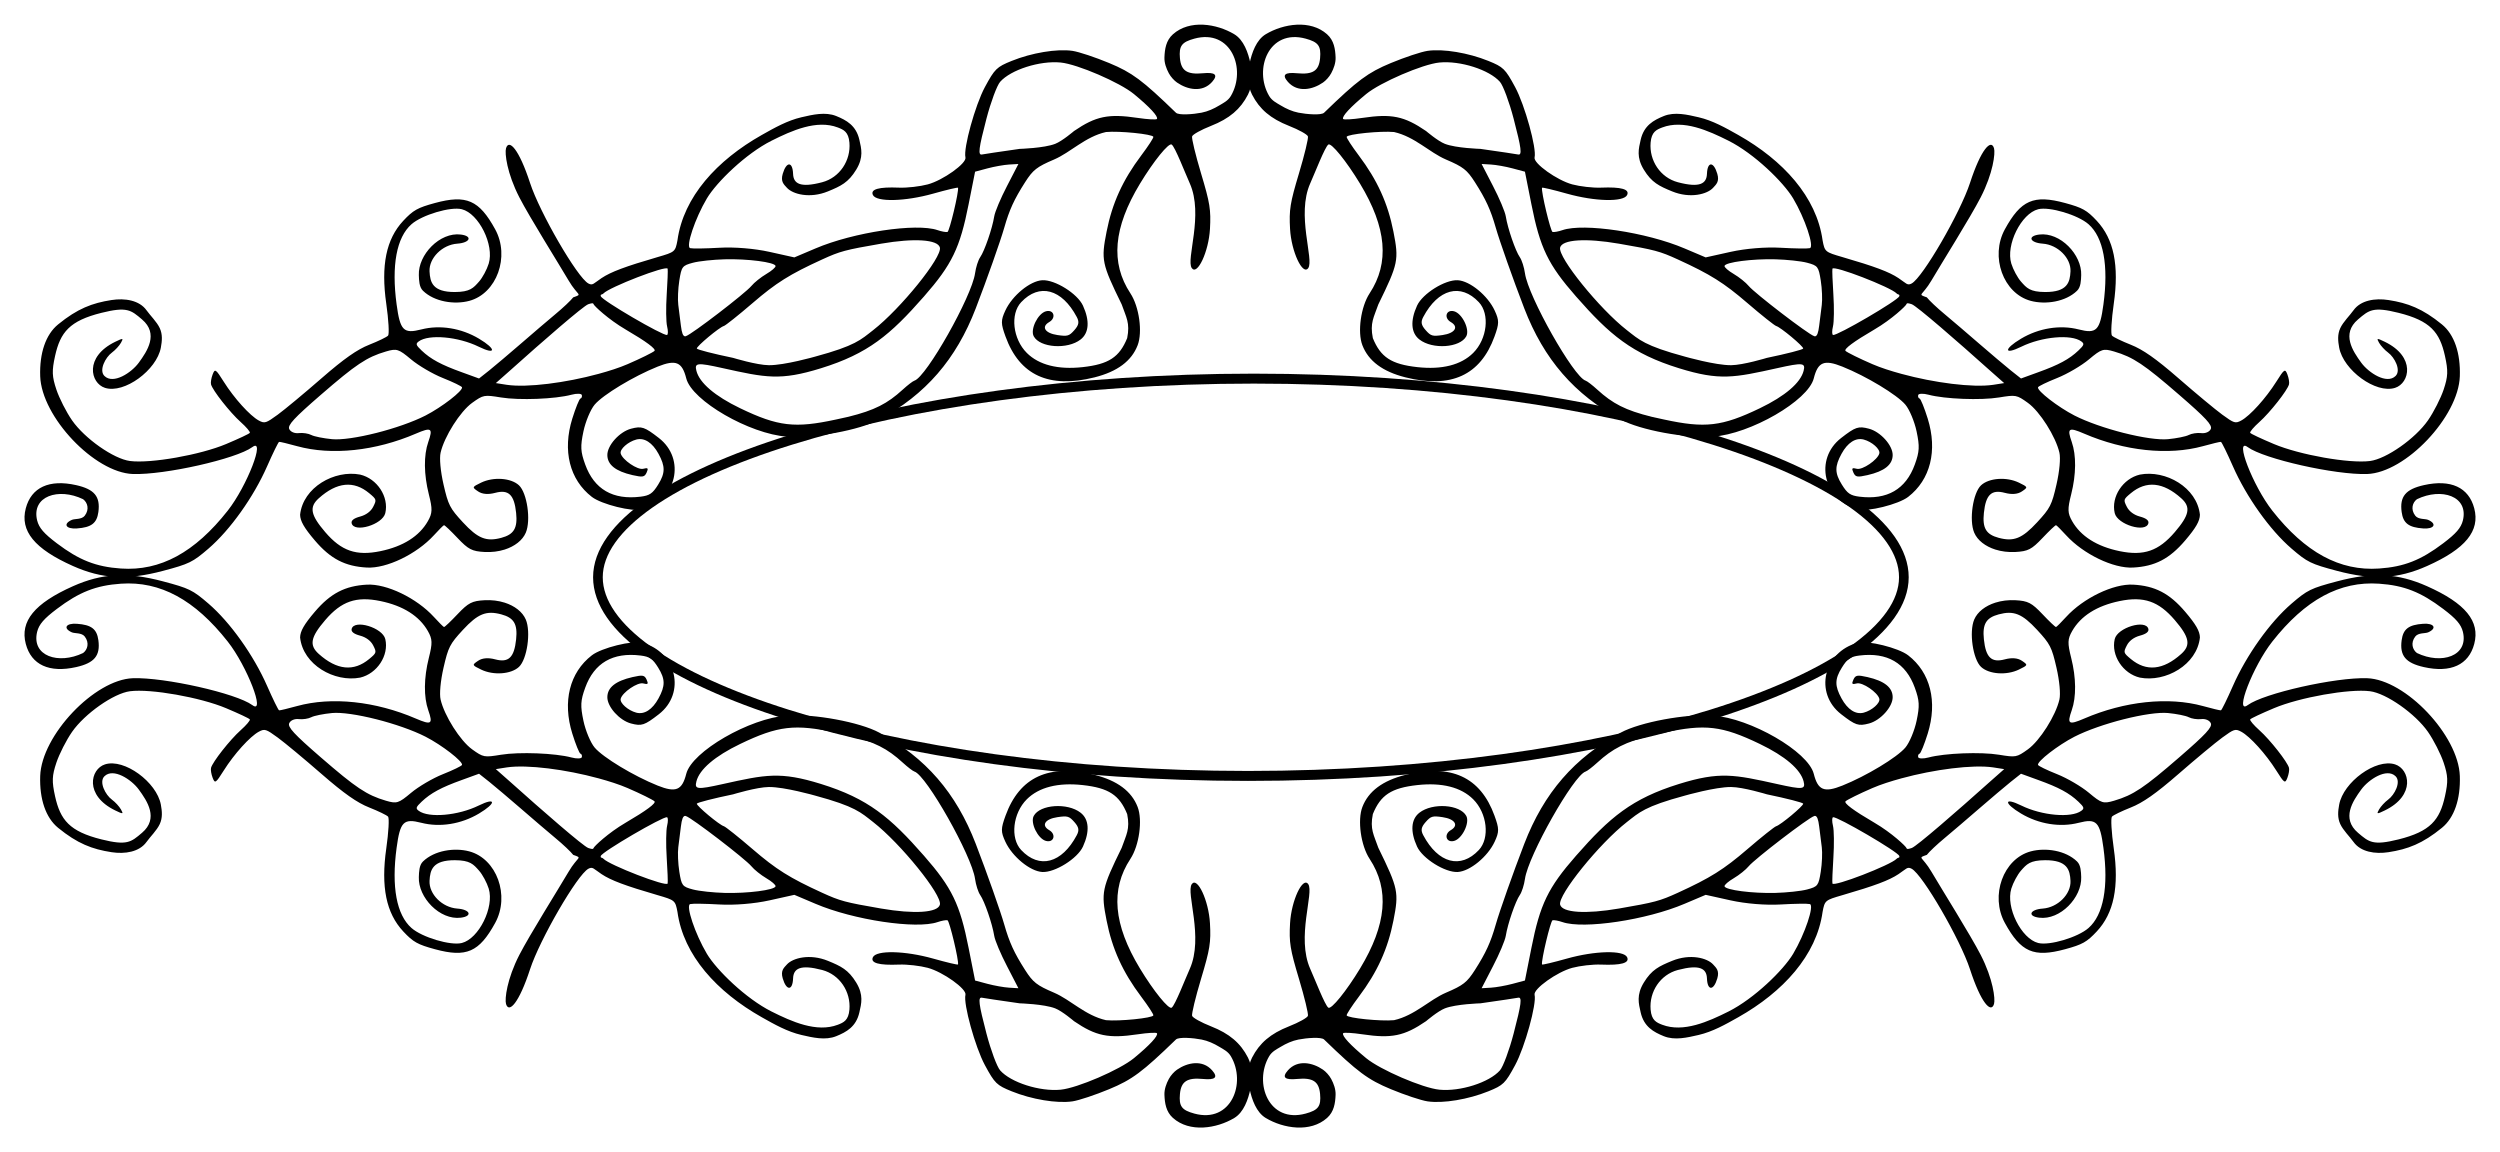
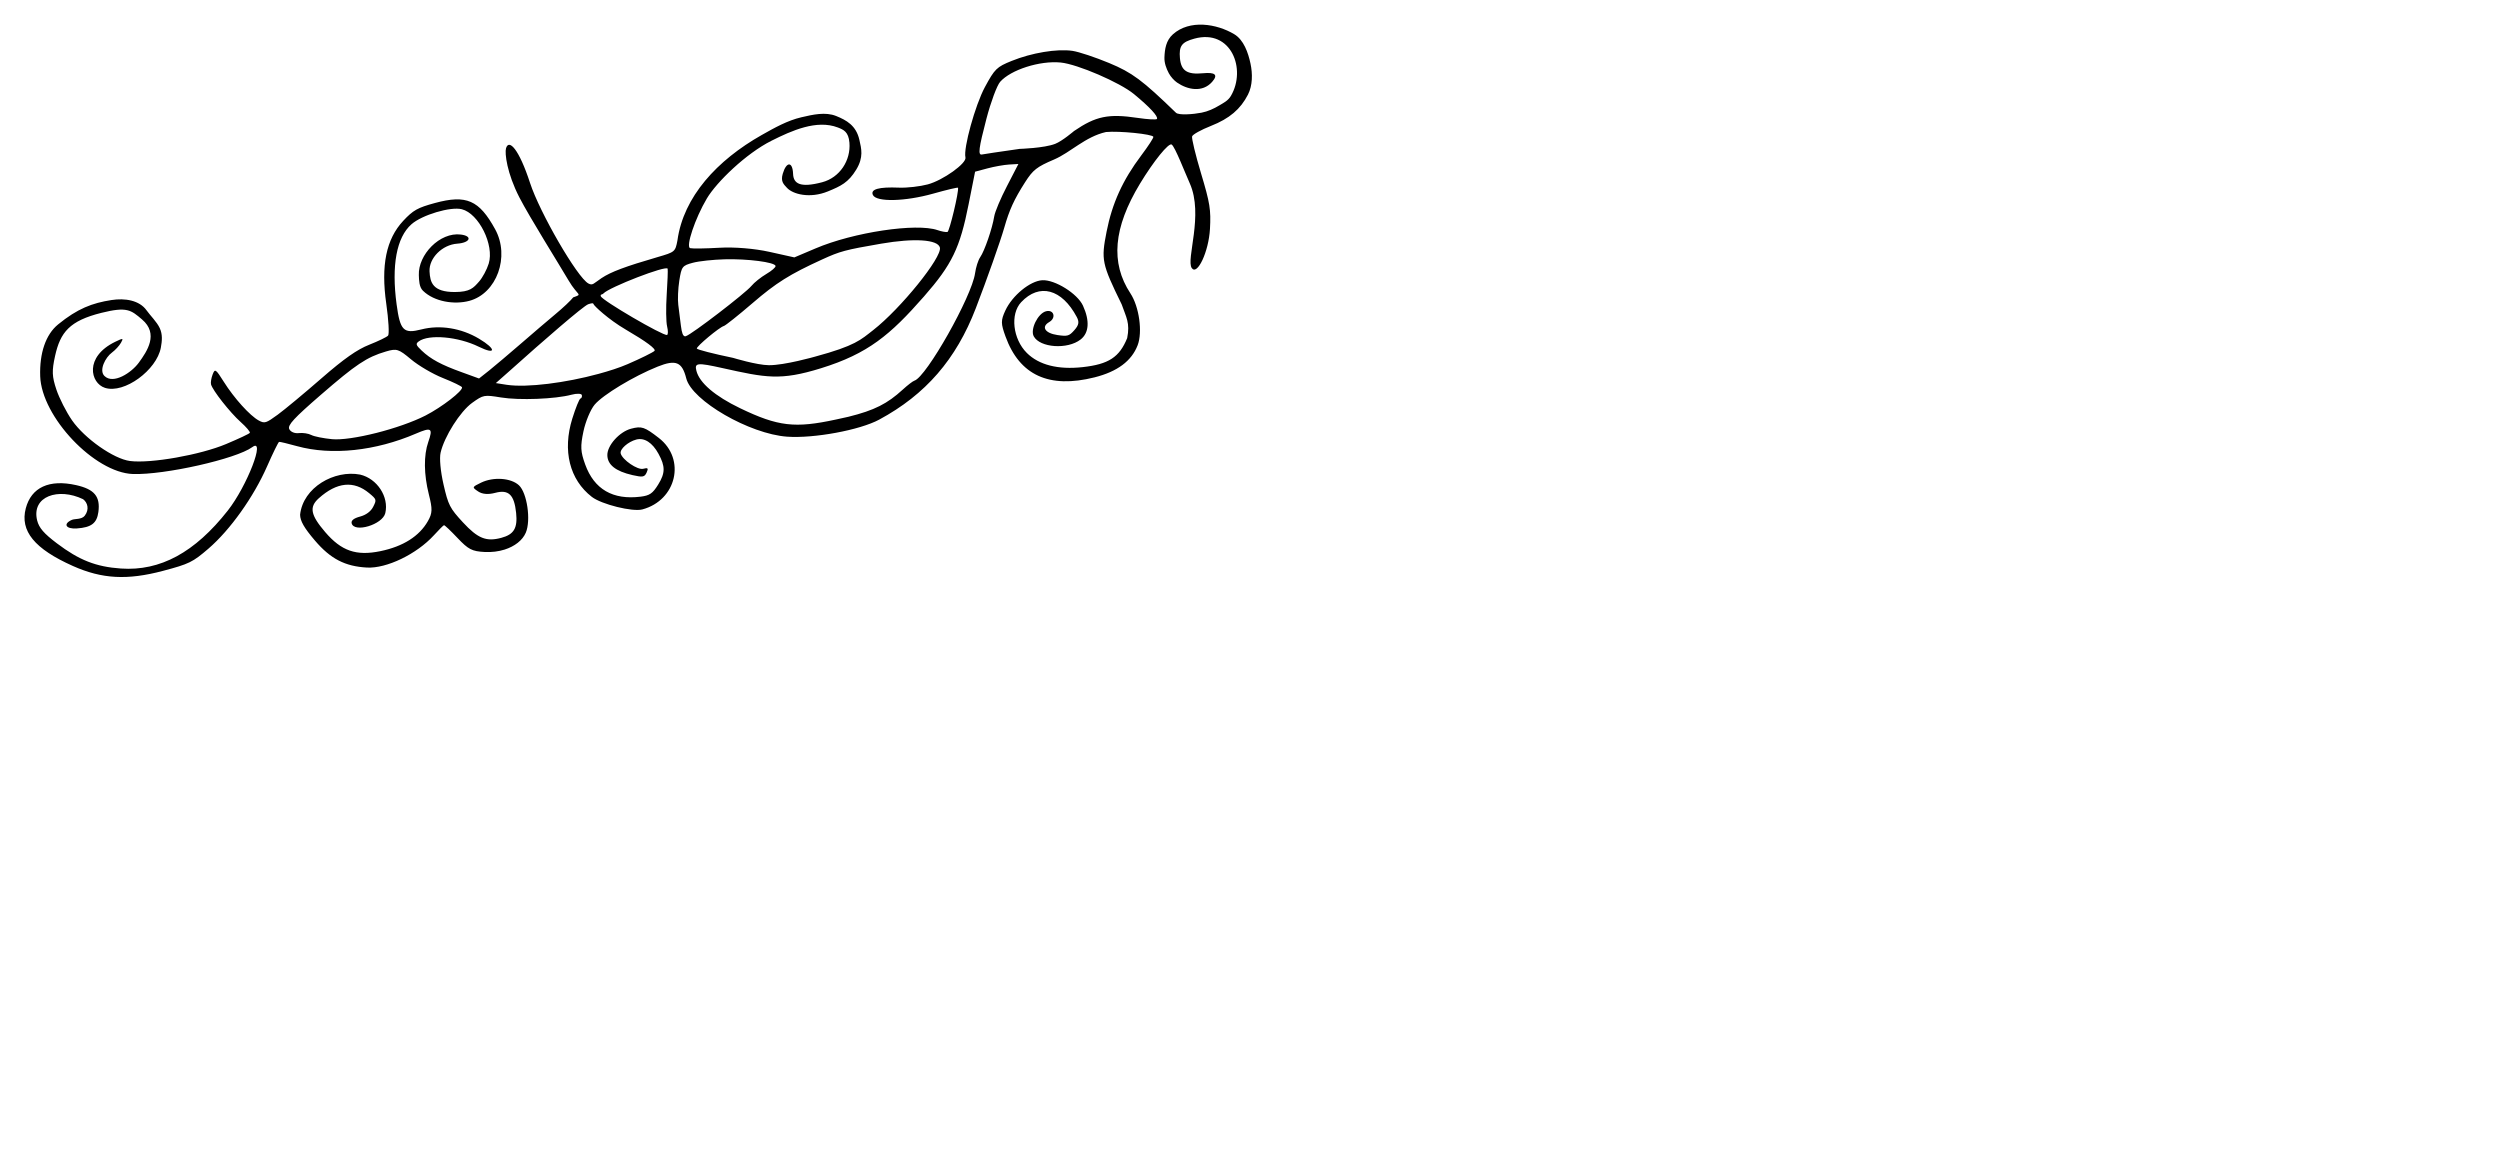
<svg xmlns="http://www.w3.org/2000/svg" viewBox="0 0 510 235">
  <path d="M102.943 112.112c-1.225.39-2.627.57-4.069.494-2.585-.135-3.328-.525-5.525-2.841-1.397-1.473-2.636-2.663-2.778-2.625-.141.037-1.069.973-2.059 2.057-3.52 3.853-9.657 6.8-13.65 6.585-4.456-.24-7.42-1.76-10.625-5.519-2.217-2.6-2.992-3.978-3.018-5.256.592-5.584 7.01-9.196 12.245-8.191 3.465.81 5.916 4.538 5.136 7.86-.55 2.341-6.354 4.092-6.863 2.074-.143-.57.441-1.03 1.73-1.375 1.205-.322 2.186-1.051 2.657-1.979.73-1.442.71-1.524-.82-2.793-3.144-2.609-6.588-2.266-10.277 1.046-1.992 1.789-1.673 3.411 1.317 6.9 3.298 3.85 6.324 4.903 11.25 3.886 4.653-.96 7.938-3.047 9.69-6.12.943-1.652.962-2.442.196-5.482-1.023-4.06-1.062-7.964-.113-10.67.996-2.842.652-3.073-2.544-1.698-8.217 3.535-17.17 4.488-24.207 2.554-1.863-.512-3.52-.92-3.684-.877-.163.044-1.262 2.297-2.44 4.973-2.758 6.273-7.538 12.986-11.96 16.795-3.238 2.788-3.947 3.128-9.28 4.544-7.295 1.937-12.432 1.656-18.37-.99-7.84-3.493-10.84-7.156-9.623-11.771 1.127-4.277 4.792-5.963 10.271-4.73 3.734.839 4.964 2.332 4.538 5.483-.31 2.292-1.431 3.144-4.387 3.354-2.251.16-2.887-.92-1.018-1.75.585-.259 2.004-.038 2.627-.854.99-1.293.566-2.688-.343-3.363-5.013-2.414-10.576-.626-9.372 4.331.384 1.525 1.376 2.668 4.024 4.67 4.541 3.433 7.958 4.789 13.068 5.143 8.025.555 15.073-3.274 21.795-11.817 3.94-5.006 7.799-15.009 5.006-12.952-3.269 2.407-17.907 5.703-24.353 5.487-7.832-.263-18.64-11.666-18.917-19.946-.158-4.738 1.135-8.515 3.645-10.566 3.965-3.24 6.971-4.369 10.902-4.978 2.743-.426 5.683.042 7.144 2.09.785 1.101 2.1 2.353 2.698 3.64.597 1.288.477 2.611.223 3.98-.848 4.574-7.461 9.457-11.396 8.203-2.98-.95-4.264-6.315 2.093-9.398 1.603-.778 1.726-.778 1.166.203-.348.61-1.171 1.508-1.842 1.999-1.322.967-2.7 3.608-1.53 4.768 1.8 1.782 5.512-.653 7.012-2.708 1.72-2.356 4.099-5.888.662-8.817-2.262-1.928-3.058-2.653-8.266-1.355-6.516 1.624-8.408 3.96-9.477 8.798-.677 3.065-.624 4.191.269 6.864.588 1.76 2.022 4.588 3.198 6.278 2.586 3.712 8.484 7.86 11.824 8.29 4.24.544 14.349-1.253 19.594-3.46 2.557-1.077 4.734-2.09 4.847-2.288.113-.198-.73-1.186-1.862-2.197-2.198-1.963-5.752-6.488-6.056-7.693-.1-.4.056-1.307.334-2.032.465-1.208.63-1.102 2.263 1.496 2.114 3.362 5.353 6.948 7.15 7.915 1.198.645 1.47.548 3.855-1.19 1.413-1.03 5.442-4.38 8.938-7.425 4.622-4.025 7.283-5.875 9.738-6.847 1.856-.735 3.572-1.566 3.84-1.86.267-.292.103-3.21-.365-6.48-1.123-7.843-.026-13.203 3.461-16.94 2.027-2.17 2.928-2.67 6.47-3.633 6.41-1.742 9.014-.587 12.277 5.355 3.063 5.58.33 13.11-5.28 14.61-3 .804-7.107.21-9.447-2.068-.776-.756-.8-2.085-.84-3.184-.157-4.149 4.27-8.815 8.568-8.277 2.455.307 1.923 1.67-.724 1.858-3.071.218-5.79 2.948-5.66 5.651.109 2.259.642 4.226 5.16 4.216 3.113-.007 3.795-.83 4.949-2.14.697-.792 1.589-2.442 1.963-3.657 1.17-3.79-2.017-10.22-5.49-11.094-2.284-.574-8.101 1.154-10.268 3.065-3.039 2.68-4.106 8.388-3.033 16.348.72 5.347 1.411 6.042 5.057 5.106 3.773-.968 8.118-.275 11.748 1.89 3.568 2.127 3.529 3.397-.048 1.638-4.184-2.057-10.187-2.595-12.238-1.085-.663.488-.6.742.585 1.865 1.862 1.763 3.995 2.913 8.195 4.426l3.515 1.278 2.117-1.676c1.15-.925 4.01-3.35 6.373-5.391 2.362-2.042 5.549-4.784 7.09-6.059s3.17-2.813 3.636-3.43c2.03-.718.956-.202-.943-3.434-2.105-3.58-7.94-12.872-10.049-16.968-2.53-4.914-3.014-9.025-2.717-10.014.59-1.968 2.638.141 4.904 7.09 1.966 6.033 9.638 19.29 11.9 20.5.901.48 1.051-.013 2.686-1.1 1.918-1.274 4.817-2.363 11.458-4.294 3.493-1.016 3.588-1.062 4.024-3.415 1.228-8.876 8.066-16.327 17.203-21.488 2.578-1.455 5.223-2.949 8.09-3.615 2.308-.536 4.893-1.144 7.093-.25 2.075.844 4.07 1.917 4.73 4.878.396 1.773.9 3.514-.643 6.053-1.61 2.646-3.138 3.36-5.784 4.445-3.677 1.506-7.175.583-8.368-.749-.598-.666-1.318-1.219-.848-2.829.749-2.563 2.02-2.562 2.113-.01.075 2.03 1.472 2.9 5.932 1.72 3.597-.95 5.87-4.448 5.562-8.086-.185-2.188-1.18-2.634-2.375-3.09-4.303-1.641-9.387.636-13.514 2.705-5.23 2.622-11.213 8.449-13.189 11.773-2.402 4.04-4.367 9.904-3.405 10.146.473.118 3.144.08 5.942-.084 3.061-.18 7.143.154 10.213.834l5.094 1.133 4.31-1.827c7.746-3.302 20.598-5.231 24.91-3.733.822.285 1.74.446 2.018.371.41-.11 2.348-8.232 2.15-9.017-.031-.124-2.317.424-5.083 1.202-5.742 1.615-11.591 1.746-12.28.274-.55-1.179 1.202-1.673 5.316-1.502 1.68.07 4.317-.243 5.873-.66 3.103-.83 7.99-4.318 7.69-5.506-.458-1.82 1.984-10.667 3.964-14.337 2.023-3.75 2.422-4.113 5.461-5.346 4.062-1.646 9.227-2.52 12.409-2.052 1.327.195 4.696 1.327 7.472 2.479 4.71 1.952 6.772 3.493 13.637 10.143.57.55 3.515.325 5.229-.013 1.283-.252 2.5-.804 3.626-1.485.864-.523 1.776-.948 2.358-1.94 3.197-5.44.063-13.723-7.446-11.68-2.584.703-3.182 1.482-2.954 4.001.233 2.564 1.475 3.373 4.697 3.063 2.485-.239 3.158.298 1.867 1.76-1.982 2.243-5.044 1.598-7.16.132-.57-.393-1.272-1.15-1.67-1.891-.528-.982-.94-2.126-.896-3.248.066-1.68.313-3.435 1.737-4.706 3.403-3.034 8.891-2.168 12.5-.015 1.935 1.155 2.844 3.755 3.322 6.007.438 2.064.437 4.454-.522 6.322-1.52 2.961-3.755 4.886-7.547 6.38-2.002.788-3.725 1.748-3.847 2.138-.121.39.695 3.783 1.828 7.556 1.812 6.029 2.035 7.415 1.817 11.325-.259 4.65-2.584 9.57-3.706 7.99-1.236-1.742 2.472-10.85-.416-17.302-.998-2.23-2.967-7.353-3.68-7.901-.593-.455-3.711 3.408-6.486 7.997-5.415 8.96-6.042 16.13-1.941 22.357 1.788 2.715 2.51 7.891 1.476 10.583-1.238 3.22-4.143 5.38-8.775 6.549-9.3 2.346-15.32-.429-18.18-8.332-.958-2.644-.98-3.251-.03-5.303 1.411-3.045 5.037-6.029 7.523-6.174 2.567-.15 7.186 2.726 8.309 5.187 1.419 3.109 1.234 5.568-.49 6.908-2.671 2.08-8.28 1.687-9.551-.654-.76-1.399.836-4.663 2.483-5.103 1.62-.434 2.158 1.341.67 2.198-1.687.972-.853 2.275 1.667 2.646 2.073.304 2.4.213 3.477-1.01.91-1.033 1.015-1.66.482-2.666-3.044-5.74-7.642-6.967-11.343-3.028-2.284 2.431-1.705 7.508 1.149 10.354 2.461 2.454 6.372 3.45 11.387 2.897 5.314-.585 7.5-2.024 9.087-5.919.622-3.115-.203-4.224-1.118-6.874-4.077-8.334-4.215-9.077-3.085-14.83 1.137-5.793 3.273-10.512 7.077-15.567 1.409-1.871 2.521-3.58 2.468-3.791-.138-.55-6.958-1.242-9.672-.979-4.256.97-7.183 4.145-10.589 5.608-3.523 1.5-4.296 2.107-5.91 4.633-2.237 3.503-3.205 5.625-4.243 9.26-.786 2.75-3.521 10.497-5.815 16.458-4.006 10.413-10.232 17.6-19.702 22.71-3.948 2.132-13.31 3.869-18.78 3.48-7.664-.543-19.435-7.35-20.58-11.89-.847-3.36-2.108-3.897-5.838-2.402-4.88 1.957-11.146 5.737-12.853 7.76-.835.988-1.859 3.445-2.282 5.446-.651 3.078-.596 4.124.358 6.76 1.83 5.058 5.643 7.273 11.311 6.564 1.844-.23 2.448-.652 3.573-2.462 1.469-2.364 1.468-3.722.07-6.28-1.245-2.28-2.887-3.35-4.541-2.907-1.683.45-3.39 1.966-3.172 2.83.328 1.302 3.458 3.435 4.597 3.13.977-.262 1.092-.11.694.765-.423.929-.783 1.005-2.868.53-3.497-.797-5.132-2.139-5.148-4.092-.015-1.986 2.49-4.758 4.838-5.377 2.16-.568 2.738-.382 5.67 1.891 5.564 4.314 3.614 12.706-3.365 14.575-2.009.537-8.324-1.03-10.3-2.555-4.545-3.51-6.026-9.445-3.99-15.975.682-2.184 1.425-4.024 1.662-4.09.237-.066.365-.383.283-.71-.083-.327-1.05-.353-2.132-.064-3.284.88-10.627 1.167-14.363.555-3.437-.564-3.593-.541-5.879 1.097-2.448 1.755-5.686 6.886-6.44 10.165-.26 1.136-.025 3.77.6 6.498.963 4.2 1.285 4.826 3.943 7.703 3.065 3.318 4.774 3.994 7.84 3.173 2.583-.69 3.349-1.984 3.026-5.09-.385-3.701-1.527-4.822-4.263-4.09-1.44.385-2.645.284-3.498-.293-1.26-.852-1.251-.883.625-1.792 2.51-1.216 6.101-.96 7.718.55 1.651 1.544 2.472 7.117 1.395 9.654-.67 1.578-2.281 2.806-4.322 3.455zm70.111-27.085c5.387-1.332 7.978-2.69 11.105-5.547.994-.91 2.059-1.729 2.386-1.828 2.424-.732 11.714-17.177 12.367-21.897.168-1.21.633-2.691 1.055-3.294.874-1.252 2.461-5.83 2.86-8.336.149-.929 1.318-3.702 2.601-6.165l2.326-4.506-1.895.11c-1.04.062-3.03.415-4.419.787l-2.522.675-1.323 6.655c-1.761 8.894-3.385 12.278-9.108 18.806-6.88 7.847-11.396 11.655-21.007 14.636-8.298 2.575-11.252 1.93-20.09-.033-5.186-1.152-5.735-1.08-5.323.553.618 2.451 3.773 5.158 8.927 7.638 7.75 3.729 11.182 4.116 19.546 2.3.892-.194 1.745-.364 2.514-.554zM156.858 74.5c3.187.03 9.409-1.745 9.409-1.745 8.26-2.233 9.333-3.44 11.868-5.415 5.597-4.36 14.098-14.883 13.605-16.837-.415-1.646-5.218-1.96-12.01-.79-7.327 1.264-8.35 1.542-12 3.212-6.64 3.037-9.37 4.746-14.217 8.917-2.891 2.487-5.519 4.568-5.829 4.651-.916.245-5.639 4.185-5.531 4.611.054.215 3.386 1.07 7.404 1.903 0 0 4.82 1.471 7.301 1.494zm-34.789 1.78c2.195-.599 4.249-1.253 5.96-1.992 2.673-1.152 5.13-2.376 5.477-2.694.412-.377-1.619-1.888-5.873-4.373-3.577-2.09-6.462-4.848-6.542-5.164-.08-.317-.528-.169-1.077.002-.953.297-9.43 7.669-15.843 13.422l-3.02 2.67 2.243.352c4.182.618 12.09-.427 18.674-2.224zM76.75 88.327c3.657-.927 7.495-2.247 10.065-3.565 3.338-1.712 7.664-5.06 7.436-5.755-.07-.212-1.824-1.065-3.9-1.89-2.076-.823-4.99-2.54-6.5-3.808-2.548-2.137-2.922-2.25-5.135-1.599-3.91 1.151-6.102 2.627-13.306 8.872-5.421 4.7-6.77 6.148-6.404 6.945.264.574 1.093.932 1.94.828.818-.1 1.973.076 2.56.386.585.309 2.48.682 4.215.853 1.894.187 5.372-.34 9.029-1.267zm63.006-19.713c.061.005.11-.03.18-.049 1.102-.294 12.111-8.73 13.347-10.23.568-.69 1.934-1.788 3.04-2.438 1.106-.65 1.96-1.381 1.89-1.655-.19-.757-5.71-1.47-10.379-1.344-2.29.062-5.211.364-6.478.703-2.18.583-2.322.78-2.776 3.636-.264 1.66-.35 3.894-.209 4.97.14 1.076.377 2.99.535 4.256.18 1.452.417 2.116.85 2.15zm-3.688-.282c.239-.061.24-.849.021-1.75-.218-.9-.254-3.788-.084-6.437.17-2.649.265-5.052.196-5.323-.197-.78-11.917 3.77-13.093 5.037-.293.316-.665.11-.55.568.212.837 12.7 8.114 13.51 7.905zm99.953-44.067c.29-.509-1.469-2.416-4.705-5.082-2.87-2.364-11.515-6.092-14.931-6.428-4.268-.42-10.19 1.48-12.356 3.94-.65.74-1.907 4.124-2.796 7.526-1.582 6.058-1.769 7.503-.892 7.293.24-.058 3.692-.58 7.675-1.142 0 0 4.962-.142 7.243-1.027 1.436-.557 3.842-2.613 3.842-2.613 4.456-3.043 7.024-3.57 12.981-2.681 2.061.307 3.829.408 3.94.214z" />
-   <path d="M407.061 112.112c1.225.39 2.628.57 4.07.494 2.585-.135 3.328-.525 5.524-2.841 1.397-1.473 2.637-2.663 2.778-2.625.142.037 1.07.973 2.06 2.057 3.52 3.853 9.657 6.8 13.65 6.585 4.455-.24 7.42-1.76 10.624-5.519 2.218-2.6 2.992-3.978 3.018-5.256-.592-5.584-7.009-9.196-12.245-8.191-3.464.81-5.916 4.538-5.136 7.86.55 2.341 6.354 4.092 6.863 2.074.144-.57-.44-1.03-1.73-1.375-1.205-.322-2.186-1.051-2.656-1.979-.731-1.442-.71-1.524.82-2.793 3.144-2.609 6.588-2.266 10.277 1.046 1.991 1.789 1.673 3.411-1.317 6.9-3.299 3.85-6.325 4.903-11.251 3.886-4.653-.96-7.937-3.047-9.69-6.12-.942-1.652-.962-2.442-.195-5.482 1.023-4.06 1.061-7.964.113-10.67-.996-2.842-.652-3.073 2.543-1.698 8.218 3.535 17.17 4.488 24.208 2.554 1.863-.512 3.52-.92 3.683-.877.164.044 1.263 2.297 2.44 4.973 2.759 6.273 7.539 12.986 11.961 16.795 3.237 2.788 3.946 3.128 9.28 4.544 7.294 1.937 12.432 1.656 18.37-.99 7.84-3.493 10.839-7.156 9.623-11.771-1.127-4.277-4.792-5.963-10.272-4.73-3.733.839-4.964 2.332-4.537 5.483.31 2.292 1.43 3.144 4.386 3.354 2.252.16 2.887-.92 1.018-1.75-.585-.259-2.003-.038-2.627-.854-.989-1.293-.565-2.688.344-3.363 5.012-2.414 10.576-.626 9.372 4.331-.385 1.525-1.377 2.668-4.024 4.67-4.541 3.433-7.959 4.789-13.069 5.143-8.025.555-15.072-3.274-21.795-11.817-3.939-5.006-7.798-15.009-5.005-12.952 3.268 2.407 17.907 5.703 24.353 5.487 7.832-.263 18.64-11.666 18.916-19.946.159-4.738-1.134-8.515-3.645-10.566-3.965-3.24-6.97-4.369-10.901-4.978-2.744-.426-5.683.042-7.144 2.09-.785 1.101-2.1 2.353-2.698 3.64-.598 1.288-.478 2.611-.224 3.98.849 4.574 7.462 9.457 11.397 8.203 2.98-.95 4.263-6.315-2.093-9.398-1.603-.778-1.726-.778-1.167.203.348.61 1.172 1.508 1.843 1.999 1.321.967 2.7 3.608 1.529 4.768-1.8 1.782-5.512-.653-7.011-2.708-1.72-2.356-4.1-5.888-.663-8.817 2.262-1.928 3.059-2.653 8.267-1.355 6.516 1.624 8.408 3.96 9.476 8.798.678 3.065.624 4.191-.268 6.864-.589 1.76-2.023 4.588-3.199 6.278-2.585 3.712-8.483 7.86-11.823 8.29-4.24.544-14.35-1.253-19.594-3.46-2.558-1.077-4.735-2.09-4.848-2.288-.113-.198.73-1.186 1.862-2.197 2.199-1.963 5.752-6.488 6.056-7.693.101-.4-.055-1.307-.334-2.032-.465-1.208-.629-1.102-2.262 1.496-2.114 3.362-5.354 6.948-7.15 7.915-1.199.645-1.471.548-3.855-1.19-1.413-1.03-5.442-4.38-8.938-7.425-4.622-4.025-7.284-5.875-9.738-6.847-1.857-.735-3.572-1.566-3.84-1.86-.267-.292-.104-3.21.365-6.48 1.122-7.843.025-13.203-3.462-16.94-2.026-2.17-2.928-2.67-6.47-3.633-6.41-1.742-9.014-.587-12.276 5.355-3.064 5.58-.33 13.11 5.28 14.61 2.999.804 7.107.21 9.446-2.068.776-.756.8-2.085.841-3.184.157-4.149-4.27-8.815-8.569-8.277-2.455.307-1.922 1.67.724 1.858 3.072.218 5.79 2.948 5.66 5.651-.108 2.259-.641 4.226-5.159 4.216-3.113-.007-3.796-.83-4.95-2.14-.696-.792-1.588-2.442-1.963-3.657-1.169-3.79 2.018-10.22 5.49-11.094 2.285-.574 8.102 1.154 10.268 3.065 3.04 2.68 4.107 8.388 3.034 16.348-.72 5.347-1.411 6.042-5.058 5.106-3.772-.968-8.118-.275-11.748 1.89-3.568 2.127-3.528 3.397.049 1.638 4.183-2.057 10.186-2.595 12.238-1.085.662.488.6.742-.586 1.865-1.861 1.763-3.994 2.913-8.194 4.426l-3.516 1.278-2.116-1.676c-1.15-.925-4.01-3.35-6.373-5.391-2.363-2.042-5.55-4.784-7.09-6.059s-3.17-2.813-3.636-3.43c-2.03-.718-.956-.202.943-3.434 2.104-3.58 7.94-12.872 10.049-16.968 2.529-4.914 3.013-9.025 2.717-10.014-.59-1.968-2.639.141-4.904 7.09-1.967 6.033-9.638 19.29-11.9 20.5-.902.48-1.052-.013-2.686-1.1-1.919-1.274-4.818-2.363-11.458-4.294-3.493-1.016-3.588-1.062-4.025-3.415-1.227-8.876-8.066-16.327-17.203-21.488-2.577-1.455-5.223-2.949-8.09-3.615-2.308-.536-4.892-1.144-7.093-.25-2.075.844-4.07 1.917-4.73 4.878-.396 1.773-.9 3.514.644 6.053 1.61 2.646 3.138 3.36 5.784 4.445 3.676 1.506 7.174.583 8.368-.749.598-.666 1.317-1.219.847-2.829-.748-2.563-2.019-2.562-2.113-.01-.075 2.03-1.472 2.9-5.931 1.72-3.598-.95-5.87-4.448-5.562-8.086.184-2.188 1.179-2.634 2.374-3.09 4.304-1.641 9.388.636 13.514 2.705 5.23 2.622 11.213 8.449 13.19 11.773 2.401 4.04 4.366 9.904 3.404 10.146-.473.118-3.143.08-5.942-.084-3.06-.18-7.142.154-10.212.834l-5.095 1.133-4.31-1.827c-7.746-3.302-20.598-5.231-24.91-3.733-.822.285-1.74.446-2.017.371-.41-.11-2.348-8.232-2.15-9.017.03-.124 2.316.424 5.082 1.202 5.742 1.615 11.592 1.746 12.28.274.551-1.179-1.202-1.673-5.315-1.502-1.68.07-4.318-.243-5.873-.66-3.104-.83-7.99-4.318-7.691-5.506.459-1.82-1.984-10.667-3.964-14.337-2.023-3.75-2.422-4.113-5.461-5.346-4.061-1.646-9.226-2.52-12.408-2.052-1.328.195-4.696 1.327-7.473 2.479-4.709 1.952-6.771 3.493-13.637 10.143-.569.55-3.515.325-5.228-.013-1.283-.252-2.5-.804-3.627-1.485-.864-.523-1.776-.948-2.358-1.94-3.196-5.44-.063-13.723 7.446-11.68 2.585.703 3.183 1.482 2.954 4.001-.233 2.564-1.474 3.373-4.696 3.063-2.486-.239-3.159.298-1.867 1.76 1.982 2.243 5.043 1.598 7.16.132.569-.393 1.271-1.15 1.67-1.891.528-.982.94-2.126.896-3.248-.066-1.68-.313-3.435-1.738-4.706-3.403-3.034-8.89-2.168-12.499-.015-1.935 1.155-2.845 3.755-3.322 6.007-.438 2.064-.437 4.454.522 6.322 1.52 2.961 3.755 4.886 7.547 6.38 2.002.788 3.725 1.748 3.846 2.138.122.39-.694 3.783-1.828 7.556-1.811 6.029-2.034 7.415-1.817 11.325.26 4.65 2.585 9.57 3.707 7.99 1.236-1.742-2.473-10.85.415-17.302.998-2.23 2.968-7.353 3.68-7.901.593-.455 3.712 3.408 6.486 7.997 5.416 8.96 6.043 16.13 1.942 22.357-1.788 2.715-2.51 7.891-1.476 10.583 1.237 3.22 4.142 5.38 8.774 6.549 9.3 2.346 15.32-.429 18.181-8.332.957-2.644.98-3.251.03-5.303-1.412-3.045-5.037-6.029-7.523-6.174-2.568-.15-7.186 2.726-8.31 5.187-1.418 3.109-1.233 5.568.49 6.908 2.672 2.08 8.281 1.687 9.552-.654.759-1.399-.837-4.663-2.484-5.103-1.62-.434-2.157 1.341-.67 2.198 1.687.972.853 2.275-1.667 2.646-2.073.304-2.4.213-3.477-1.01-.91-1.033-1.015-1.66-.482-2.666 3.045-5.74 7.642-6.967 11.343-3.028 2.284 2.431 1.705 7.508-1.148 10.354-2.462 2.454-6.373 3.45-11.387 2.897-5.315-.585-7.5-2.024-9.087-5.919-.622-3.115.203-4.224 1.118-6.874 4.077-8.334 4.214-9.077 3.085-14.83-1.138-5.793-3.273-10.512-7.078-15.567-1.408-1.871-2.52-3.58-2.467-3.791.138-.55 6.958-1.242 9.671-.979 4.256.97 7.183 4.145 10.59 5.608 3.522 1.5 4.296 2.107 5.91 4.633 2.237 3.503 3.205 5.625 4.243 9.26.785 2.75 3.52 10.497 5.814 16.458 4.007 10.413 10.233 17.6 19.703 22.71 3.948 2.132 13.309 3.869 18.78 3.48 7.664-.543 19.435-7.35 20.58-11.89.847-3.36 2.108-3.897 5.837-2.402 4.881 1.957 11.146 5.737 12.854 7.76.834.988 1.858 3.445 2.282 5.446.65 3.078.596 4.124-.359 6.76-1.83 5.058-5.642 7.273-11.31 6.564-1.844-.23-2.449-.652-3.573-2.462-1.469-2.364-1.468-3.722-.07-6.28 1.245-2.28 2.886-3.35 4.54-2.907 1.684.45 3.39 1.966 3.173 2.83-.329 1.302-3.459 3.435-4.598 3.13-.977-.262-1.092-.11-.693.765.422.929.782 1.005 2.867.53 3.497-.797 5.133-2.139 5.148-4.092.016-1.986-2.489-4.758-4.838-5.377-2.159-.568-2.738-.382-5.67 1.891-5.564 4.314-3.614 12.706 3.365 14.575 2.01.537 8.325-1.03 10.3-2.555 4.545-3.51 6.027-9.445 3.99-15.975-.682-2.184-1.424-4.024-1.662-4.09-.237-.066-.365-.383-.282-.71.082-.327 1.05-.353 2.131-.064 3.284.88 10.628 1.167 14.364.555 3.436-.564 3.593-.541 5.879 1.097 2.448 1.755 5.686 6.886 6.439 10.165.26 1.136.025 3.77-.6 6.498-.963 4.2-1.285 4.826-3.943 7.703-3.065 3.318-4.773 3.994-7.84 3.173-2.582-.69-3.348-1.984-3.025-5.09.385-3.701 1.526-4.822 4.263-4.09 1.44.385 2.645.284 3.497-.293 1.26-.852 1.252-.883-.625-1.792-2.51-1.216-6.1-.96-7.717.55-1.652 1.544-2.473 7.117-1.396 9.654.67 1.578 2.281 2.806 4.323 3.455zm-70.11-27.085c-5.387-1.332-7.978-2.69-11.105-5.547-.995-.91-2.06-1.729-2.386-1.828-2.425-.732-11.714-17.177-12.368-21.897-.167-1.21-.633-2.691-1.054-3.294-.875-1.252-2.462-5.83-2.861-8.336-.148-.929-1.317-3.702-2.6-6.165l-2.327-4.506 1.896.11c1.04.062 3.03.415 4.418.787l2.523.675 1.322 6.655c1.762 8.894 3.385 12.278 9.108 18.806 6.88 7.847 11.397 11.655 21.007 14.636 8.298 2.575 11.253 1.93 20.09-.033 5.187-1.152 5.736-1.08 5.324.553-.618 2.451-3.774 5.158-8.928 7.638-7.75 3.729-11.182 4.116-19.545 2.3-.893-.194-1.745-.364-2.515-.554zM353.145 74.5c-3.186.03-9.408-1.745-9.408-1.745-8.26-2.233-9.334-3.44-11.869-5.415-5.597-4.36-14.097-14.883-13.604-16.837.415-1.646 5.217-1.96 12.009-.79 7.327 1.264 8.35 1.542 12 3.212 6.64 3.037 9.37 4.746 14.218 8.917 2.89 2.487 5.518 4.568 5.829 4.651.915.245 5.638 4.185 5.53 4.611-.054.215-3.385 1.07-7.404 1.903 0 0-4.82 1.471-7.3 1.494zm34.79 1.78c-2.195-.599-4.249-1.253-5.961-1.992-2.673-1.152-5.13-2.376-5.476-2.694-.412-.377 1.618-1.888 5.873-4.373 3.577-2.09 6.462-4.848 6.542-5.164.08-.317.527-.169 1.076.002.953.297 9.43 7.669 15.844 13.422l3.02 2.67-2.243.352c-4.183.618-12.09-.427-18.675-2.224zm45.318 12.048c-3.657-.927-7.495-2.247-10.065-3.565-3.338-1.712-7.664-5.06-7.435-5.755.07-.212 1.824-1.065 3.9-1.89 2.076-.823 4.989-2.54 6.5-3.808 2.547-2.137 2.922-2.25 5.135-1.599 3.91 1.151 6.102 2.627 13.305 8.872 5.422 4.7 6.771 6.148 6.405 6.945-.264.574-1.093.932-1.94.828-.818-.1-1.974.076-2.56.386-.585.309-2.48.682-4.216.853-1.894.187-5.371-.34-9.028-1.267zM370.26 68.614c-.062.005-.11-.03-.18-.049-1.102-.294-12.112-8.73-13.348-10.23-.568-.69-1.934-1.788-3.04-2.438-1.105-.65-1.96-1.381-1.89-1.655.19-.757 5.71-1.47 10.38-1.344 2.29.062 5.21.364 6.477.703 2.18.583 2.323.78 2.777 3.636.264 1.66.348 3.894.208 4.97-.14 1.076-.377 2.99-.534 4.256-.18 1.452-.418 2.116-.85 2.15zm3.687-.282c-.239-.061-.24-.849-.02-1.75.218-.9.253-3.788.084-6.437-.17-2.649-.265-5.052-.197-5.323.197-.78 11.918 3.77 13.094 5.037.293.316.664.11.549.568-.211.837-12.7 8.114-13.51 7.905zm-99.953-44.067c-.29-.509 1.469-2.416 4.706-5.082 2.869-2.364 11.514-6.092 14.93-6.428 4.268-.42 10.19 1.48 12.356 3.94.65.74 1.907 4.124 2.796 7.526 1.582 6.058 1.77 7.503.892 7.293-.239-.058-3.692-.58-7.675-1.142 0 0-4.962-.142-7.243-1.027-1.436-.557-3.842-2.613-3.842-2.613-4.456-3.043-7.024-3.57-12.981-2.681-2.06.307-3.829.408-3.94.214z" />
  <g>
-     <path d="M102.943 122.939c-1.225-.39-2.627-.57-4.069-.495-2.585.136-3.328.526-5.525 2.842-1.397 1.473-2.636 2.663-2.778 2.625-.141-.038-1.069-.974-2.059-2.057-3.52-3.854-9.657-6.801-13.65-6.586-4.456.24-7.42 1.76-10.625 5.52-2.217 2.6-2.992 3.977-3.018 5.256.592 5.584 7.01 9.195 12.245 8.191 3.465-.81 5.916-4.538 5.136-7.86-.55-2.342-6.354-4.093-6.863-2.074-.143.569.441 1.03 1.73 1.374 1.205.323 2.186 1.052 2.657 1.98.73 1.441.71 1.523-.82 2.792-3.144 2.61-6.588 2.266-10.277-1.046-1.992-1.788-1.673-3.41 1.317-6.9 3.298-3.85 6.324-4.902 11.25-3.885 4.653.96 7.938 3.046 9.69 6.12.943 1.652.962 2.442.196 5.482-1.023 4.059-1.062 7.964-.113 10.67.996 2.842.652 3.073-2.544 1.698-8.217-3.536-17.17-4.489-24.207-2.555-1.863.512-3.52.921-3.684.877-.163-.043-1.262-2.297-2.44-4.972-2.758-6.274-7.538-12.986-11.96-16.795-3.238-2.789-3.947-3.128-9.28-4.544-7.295-1.938-12.432-1.656-18.37.99-7.84 3.493-10.84 7.156-9.623 11.77 1.127 4.278 4.792 5.963 10.271 4.731 3.734-.84 4.964-2.332 4.538-5.484-.31-2.291-1.431-3.144-4.387-3.353-2.251-.16-2.887.92-1.018 1.749.585.26 2.004.039 2.627.855.99 1.293.566 2.688-.343 3.362-5.013 2.414-10.576.627-9.372-4.33.384-1.526 1.376-2.669 4.024-4.67 4.541-3.433 7.958-4.79 13.068-5.143 8.025-.556 15.073 3.274 21.795 11.817 3.94 5.006 7.799 15.009 5.006 12.951-3.269-2.406-17.907-5.702-24.353-5.486-7.832.262-18.64 11.666-18.917 19.945-.158 4.739 1.135 8.515 3.645 10.567 3.965 3.24 6.971 4.369 10.902 4.978 2.743.425 5.683-.043 7.144-2.091.785-1.1 2.1-2.352 2.698-3.64.597-1.288.477-2.61.223-3.98-.848-4.573-7.461-9.457-11.396-8.202-2.98.95-4.264 6.315 2.093 9.398 1.603.778 1.726.777 1.166-.203-.348-.61-1.171-1.509-1.842-2-1.322-.966-2.7-3.608-1.53-4.768 1.8-1.782 5.512.653 7.012 2.709 1.72 2.356 4.099 5.887.662 8.817-2.262 1.927-3.058 2.653-8.266 1.354-6.516-1.624-8.408-3.96-9.477-8.797-.677-3.066-.624-4.192.269-6.864.588-1.76 2.022-4.589 3.198-6.278 2.586-3.713 8.484-7.861 11.824-8.29 4.24-.544 14.349 1.252 19.594 3.46 2.557 1.077 4.734 2.09 4.847 2.288.113.198-.73 1.186-1.862 2.197-2.198 1.963-5.752 6.488-6.056 7.693-.1.4.056 1.307.334 2.031.465 1.208.63 1.102 2.263-1.495 2.114-3.362 5.353-6.948 7.15-7.915 1.198-.645 1.47-.548 3.855 1.19 1.413 1.03 5.442 4.38 8.938 7.425 4.622 4.025 7.283 5.875 9.738 6.846 1.856.735 3.572 1.567 3.84 1.86.267.293.103 3.21-.365 6.481-1.123 7.843-.026 13.202 3.461 16.939 2.027 2.17 2.928 2.67 6.47 3.633 6.41 1.742 9.014.588 12.277-5.354 3.063-5.581.33-13.11-5.28-14.611-3-.803-7.107-.21-9.447 2.069-.776.755-.8 2.084-.84 3.183-.157 4.15 4.27 8.816 8.568 8.278 2.455-.307 1.923-1.67-.724-1.858-3.071-.218-5.79-2.948-5.66-5.652.109-2.258.642-4.226 5.16-4.216 3.113.008 3.795.83 4.949 2.14.697.792 1.589 2.442 1.963 3.657 1.17 3.79-2.017 10.22-5.49 11.094-2.284.575-8.101-1.153-10.268-3.064-3.039-2.68-4.106-8.388-3.033-16.348.72-5.347 1.411-6.043 5.057-5.107 3.773.969 8.118.275 11.748-1.89 3.568-2.127 3.529-3.396-.048-1.637-4.184 2.057-10.187 2.595-12.238 1.084-.663-.488-.6-.741.585-1.864 1.862-1.763 3.995-2.913 8.195-4.426l3.515-1.279 2.117 1.676c1.15.925 4.01 3.35 6.373 5.392 2.362 2.042 5.549 4.784 7.09 6.058s3.17 2.814 3.636 3.43c2.03.718.956.203-.943 3.434-2.105 3.581-7.94 12.873-10.049 16.97-2.53 4.913-3.014 9.023-2.717 10.012.59 1.968 2.638-.14 4.904-7.09 1.966-6.032 9.638-19.29 11.9-20.499.901-.481 1.051.013 2.686 1.099 1.918 1.275 4.817 2.363 11.458 4.295 3.493 1.015 3.588 1.062 4.024 3.415 1.228 8.875 8.066 16.327 17.203 21.487 2.578 1.456 5.223 2.95 8.09 3.615 2.308.536 4.893 1.145 7.093.25 2.075-.843 4.07-1.917 4.73-4.877.396-1.774.9-3.514-.643-6.053-1.61-2.647-3.138-3.361-5.784-4.445-3.677-1.506-7.175-.584-8.368.748-.598.667-1.318 1.22-.848 2.83.749 2.562 2.02 2.561 2.113.01.075-2.03 1.472-2.9 5.932-1.721 3.597.951 5.87 4.448 5.562 8.086-.185 2.189-1.18 2.634-2.375 3.09-4.303 1.642-9.387-.636-13.514-2.704-5.23-2.623-11.213-8.45-13.189-11.773-2.402-4.041-4.367-9.904-3.405-10.146.473-.119 3.144-.08 5.942.084 3.061.18 7.143-.154 10.213-.834l5.094-1.133 4.31 1.827c7.746 3.302 20.598 5.23 24.91 3.733.822-.286 1.74-.446 2.018-.372.41.11 2.348 8.233 2.15 9.017-.031.124-2.317-.423-5.083-1.201-5.742-1.615-11.591-1.746-12.28-.274-.55 1.178 1.202 1.672 5.316 1.501 1.68-.07 4.317.244 5.873.66 3.103.83 7.99 4.319 7.69 5.506-.458 1.821 1.984 10.668 3.964 14.338 2.023 3.75 2.422 4.113 5.461 5.345 4.062 1.647 9.227 2.52 12.409 2.053 1.327-.195 4.696-1.328 7.472-2.48 4.71-1.952 6.772-3.493 13.637-10.142.57-.551 3.515-.325 5.229.012 1.283.253 2.5.805 3.626 1.486.864.522 1.776.948 2.358 1.939 3.197 5.441.063 13.723-7.446 11.68-2.584-.703-3.182-1.481-2.954-4 .233-2.565 1.475-3.373 4.697-3.064 2.485.24 3.158-.298 1.867-1.76-1.982-2.242-5.044-1.597-7.16-.132-.57.394-1.272 1.15-1.67 1.892-.528.982-.94 2.125-.896 3.248.066 1.679.313 3.435 1.737 4.705 3.403 3.034 8.891 2.169 12.5.016 1.935-1.155 2.844-3.756 3.322-6.007.438-2.065.437-4.454-.522-6.322-1.52-2.962-3.755-4.886-7.547-6.38-2.002-.788-3.725-1.749-3.847-2.139-.121-.39.695-3.782 1.828-7.556 1.812-6.028 2.035-7.414 1.817-11.324-.259-4.651-2.584-9.57-3.706-7.99-1.236 1.742 2.472 10.85-.416 17.302-.998 2.23-2.967 7.353-3.68 7.9-.593.456-3.711-3.407-6.486-7.997-5.415-8.96-6.042-16.13-1.941-22.356 1.788-2.715 2.51-7.891 1.476-10.583-1.238-3.22-4.143-5.38-8.775-6.55-9.3-2.346-15.32.43-18.18 8.333-.958 2.644-.98 3.25-.03 5.303 1.411 3.044 5.037 6.029 7.523 6.174 2.567.15 7.186-2.727 8.309-5.188 1.419-3.108 1.234-5.567-.49-6.908-2.671-2.079-8.28-1.686-9.551.655-.76 1.398.836 4.662 2.483 5.103 1.62.434 2.158-1.342.67-2.199-1.687-.971-.853-2.275 1.667-2.645 2.073-.305 2.4-.213 3.477 1.01.91 1.033 1.015 1.66.482 2.665-3.044 5.741-7.642 6.968-11.343 3.029-2.284-2.432-1.705-7.508 1.149-10.354 2.461-2.454 6.372-3.45 11.387-2.898 5.314.586 7.5 2.024 9.087 5.92.622 3.114-.203 4.223-1.118 6.874-4.077 8.334-4.215 9.077-3.085 14.83 1.137 5.792 3.273 10.511 7.077 15.566 1.409 1.872 2.521 3.58 2.468 3.792-.138.549-6.958 1.242-9.672.979-4.256-.97-7.183-4.146-10.589-5.608-3.523-1.5-4.296-2.108-5.91-4.634-2.237-3.502-3.205-5.625-4.243-9.26-.786-2.75-3.521-10.497-5.815-16.457-4.006-10.413-10.232-17.6-19.702-22.711-3.948-2.131-13.31-3.868-18.78-3.48-7.664.543-19.435 7.35-20.58 11.891-.847 3.359-2.108 3.897-5.838 2.401-4.88-1.957-11.146-5.736-12.853-7.76-.835-.988-1.859-3.445-2.282-5.445-.651-3.079-.596-4.124.358-6.76 1.83-5.058 5.643-7.274 11.311-6.565 1.844.23 2.448.653 3.573 2.462 1.469 2.365 1.468 3.722.07 6.281-1.245 2.28-2.887 3.35-4.541 2.907-1.683-.45-3.39-1.966-3.172-2.83.328-1.303 3.458-3.435 4.597-3.13.977.261 1.092.11.694-.766-.423-.928-.783-1.005-2.868-.53-3.497.798-5.132 2.14-5.148 4.092-.015 1.987 2.49 4.759 4.838 5.377 2.16.569 2.738.383 5.67-1.89 5.564-4.314 3.614-12.707-3.365-14.575-2.009-.538-8.324 1.03-10.3 2.555-4.545 3.509-6.026 9.445-3.99 15.974.682 2.185 1.425 4.025 1.662 4.091.237.066.365.383.283.71-.083.326-1.05.353-2.132.063-3.284-.878-10.627-1.167-14.363-.554-3.437.564-3.593.541-5.879-1.097-2.448-1.756-5.686-6.886-6.44-10.165-.26-1.137-.025-3.77.6-6.498.963-4.2 1.285-4.826 3.943-7.704 3.065-3.317 4.774-3.993 7.84-3.173 2.583.691 3.349 1.985 3.026 5.09-.385 3.702-1.527 4.823-4.263 4.09-1.44-.385-2.645-.283-3.498.293-1.26.853-1.251.884.625 1.793 2.51 1.216 6.101.96 7.718-.55 1.651-1.544 2.472-7.118 1.395-9.654-.67-1.578-2.281-2.806-4.322-3.456zm70.111 27.084c5.387 1.333 7.978 2.69 11.105 5.548.994.909 2.059 1.729 2.386 1.827 2.424.733 11.714 17.178 12.367 21.898.168 1.21.633 2.691 1.055 3.294.874 1.251 2.461 5.83 2.86 8.335.149.93 1.318 3.703 2.601 6.165l2.326 4.507-1.895-.111c-1.04-.061-3.03-.415-4.419-.786l-2.522-.675-1.323-6.656c-1.761-8.893-3.385-12.277-9.108-18.805-6.88-7.847-11.396-11.655-21.007-14.637-8.298-2.574-11.252-1.93-20.09.033-5.186 1.153-5.735 1.081-5.323-.552.618-2.452 3.773-5.158 8.927-7.638 7.75-3.73 11.182-4.117 19.546-2.3.892.194 1.745.364 2.514.554zm-16.196 10.528c3.187-.029 9.409 1.746 9.409 1.746 8.26 2.232 9.333 3.44 11.868 5.414 5.597 4.361 14.098 14.884 13.605 16.838-.415 1.645-5.218 1.96-12.01.79-7.327-1.264-8.35-1.543-12-3.212-6.64-3.037-9.37-4.747-14.217-8.917-2.891-2.488-5.519-4.569-5.829-4.651-.916-.246-5.639-4.185-5.531-4.612.054-.215 3.386-1.07 7.404-1.902 0 0 4.82-1.471 7.301-1.494zm-34.789-1.78c2.195.6 4.249 1.253 5.96 1.992 2.673 1.153 5.13 2.377 5.477 2.694.412.378-1.619 1.888-5.873 4.373-3.577 2.09-6.462 4.848-6.542 5.165-.08.317-.528.169-1.077-.003-.953-.297-9.43-7.668-15.843-13.421l-3.02-2.67 2.243-.352c4.182-.618 12.09.427 18.674 2.223zM76.75 146.724c3.657.927 7.495 2.248 10.065 3.566 3.338 1.712 7.664 5.06 7.436 5.755-.07.211-1.824 1.064-3.9 1.889-2.076.824-4.99 2.541-6.5 3.809-2.548 2.137-2.922 2.25-5.135 1.598-3.91-1.15-6.102-2.626-13.306-8.871-5.421-4.7-6.77-6.149-6.404-6.945.264-.574 1.093-.932 1.94-.829.818.1 1.973-.076 2.56-.385.585-.31 2.48-.682 4.215-.853 1.894-.187 5.372.34 9.029 1.266zm63.006 19.714c.061-.005.11.03.18.048 1.102.295 12.111 8.73 13.347 10.23.568.69 1.934 1.79 3.04 2.439s1.96 1.381 1.89 1.655c-.19.757-5.71 1.47-10.379 1.344-2.29-.062-5.211-.364-6.478-.703-2.18-.583-2.322-.78-2.776-3.636-.264-1.66-.35-3.895-.209-4.97.14-1.076.377-2.991.535-4.257.18-1.451.417-2.115.85-2.15zm-3.688.282c.239.06.24.848.021 1.749-.218.9-.254 3.788-.084 6.437.17 2.65.265 5.052.196 5.324-.197.78-11.917-3.77-13.093-5.037-.293-.316-.665-.11-.55-.568.212-.838 12.7-8.115 13.51-7.906zm99.953 44.067c.29.508-1.469 2.415-4.705 5.082-2.87 2.363-11.515 6.091-14.931 6.428-4.268.42-10.19-1.48-12.356-3.941-.65-.739-1.907-4.123-2.796-7.525-1.582-6.058-1.769-7.503-.892-7.294.24.058 3.692.58 7.675 1.143 0 0 4.962.142 7.243 1.026 1.436.558 3.842 2.614 3.842 2.614 4.456 3.042 7.024 3.57 12.981 2.681 2.061-.307 3.829-.409 3.94-.214z" />
-     <path d="M407.061 122.939c1.225-.39 2.628-.57 4.07-.495 2.585.136 3.328.526 5.524 2.842 1.397 1.473 2.637 2.663 2.778 2.625.142-.038 1.07-.974 2.06-2.057 3.52-3.854 9.657-6.801 13.65-6.586 4.455.24 7.42 1.76 10.624 5.52 2.218 2.6 2.992 3.977 3.018 5.256-.592 5.584-7.009 9.195-12.245 8.191-3.464-.81-5.916-4.538-5.136-7.86.55-2.342 6.354-4.093 6.863-2.074.144.569-.44 1.03-1.73 1.374-1.205.323-2.186 1.052-2.656 1.98-.731 1.441-.71 1.523.82 2.792 3.144 2.61 6.588 2.266 10.277-1.046 1.991-1.788 1.673-3.41-1.317-6.9-3.299-3.85-6.325-4.902-11.251-3.885-4.653.96-7.937 3.046-9.69 6.12-.942 1.652-.962 2.442-.195 5.482 1.023 4.059 1.061 7.964.113 10.67-.996 2.842-.652 3.073 2.543 1.698 8.218-3.536 17.17-4.489 24.208-2.555 1.863.512 3.52.921 3.683.877.164-.043 1.263-2.297 2.44-4.972 2.759-6.274 7.539-12.986 11.961-16.795 3.237-2.789 3.946-3.128 9.28-4.544 7.294-1.938 12.432-1.656 18.37.99 7.84 3.493 10.839 7.156 9.623 11.77-1.127 4.278-4.792 5.963-10.272 4.731-3.733-.84-4.964-2.332-4.537-5.484.31-2.291 1.43-3.144 4.386-3.353 2.252-.16 2.887.92 1.018 1.749-.585.26-2.003.039-2.627.855-.989 1.293-.565 2.688.344 3.362 5.012 2.414 10.576.627 9.372-4.33-.385-1.526-1.377-2.669-4.024-4.67-4.541-3.433-7.959-4.79-13.069-5.143-8.025-.556-15.072 3.274-21.795 11.817-3.939 5.006-7.798 15.009-5.005 12.951 3.268-2.406 17.907-5.702 24.353-5.486 7.832.262 18.64 11.666 18.916 19.945.159 4.739-1.134 8.515-3.645 10.567-3.965 3.24-6.97 4.369-10.901 4.978-2.744.425-5.683-.043-7.144-2.091-.785-1.1-2.1-2.352-2.698-3.64-.598-1.288-.478-2.61-.224-3.98.849-4.573 7.462-9.457 11.397-8.202 2.98.95 4.263 6.315-2.093 9.398-1.603.778-1.726.777-1.167-.203.348-.61 1.172-1.509 1.843-2 1.321-.966 2.7-3.608 1.529-4.768-1.8-1.782-5.512.653-7.011 2.709-1.72 2.356-4.1 5.887-.663 8.817 2.262 1.927 3.059 2.653 8.267 1.354 6.516-1.624 8.408-3.96 9.476-8.797.678-3.066.624-4.192-.268-6.864-.589-1.76-2.023-4.589-3.199-6.278-2.585-3.713-8.483-7.861-11.823-8.29-4.24-.544-14.35 1.252-19.594 3.46-2.558 1.077-4.735 2.09-4.848 2.288-.113.198.73 1.186 1.862 2.197 2.199 1.963 5.752 6.488 6.056 7.693.101.4-.055 1.307-.334 2.031-.465 1.208-.629 1.102-2.262-1.495-2.114-3.362-5.354-6.948-7.15-7.915-1.199-.645-1.471-.548-3.855 1.19-1.413 1.03-5.442 4.38-8.938 7.425-4.622 4.025-7.284 5.875-9.738 6.846-1.857.735-3.572 1.567-3.84 1.86-.267.293-.104 3.21.365 6.481 1.122 7.843.025 13.202-3.462 16.939-2.026 2.17-2.928 2.67-6.47 3.633-6.41 1.742-9.014.588-12.276-5.354-3.064-5.581-.33-13.11 5.28-14.611 2.999-.803 7.107-.21 9.446 2.069.776.755.8 2.084.841 3.183.157 4.15-4.27 8.816-8.569 8.278-2.455-.307-1.922-1.67.724-1.858 3.072-.218 5.79-2.948 5.66-5.652-.108-2.258-.641-4.226-5.159-4.216-3.113.008-3.796.83-4.95 2.14-.696.792-1.588 2.442-1.963 3.657-1.169 3.79 2.018 10.22 5.49 11.094 2.285.575 8.102-1.153 10.268-3.064 3.04-2.68 4.107-8.388 3.034-16.348-.72-5.347-1.411-6.043-5.058-5.107-3.772.969-8.118.275-11.748-1.89-3.568-2.127-3.528-3.396.049-1.637 4.183 2.057 10.186 2.595 12.238 1.084.662-.488.6-.741-.586-1.864-1.861-1.763-3.994-2.913-8.194-4.426l-3.516-1.279-2.116 1.676c-1.15.925-4.01 3.35-6.373 5.392-2.363 2.042-5.55 4.784-7.09 6.058s-3.17 2.814-3.636 3.43c-2.03.718-.956.203.943 3.434 2.104 3.581 7.94 12.873 10.049 16.97 2.529 4.913 3.013 9.023 2.717 10.012-.59 1.968-2.639-.14-4.904-7.09-1.967-6.032-9.638-19.29-11.9-20.499-.902-.481-1.052.013-2.686 1.099-1.919 1.275-4.818 2.363-11.458 4.295-3.493 1.015-3.588 1.062-4.025 3.415-1.227 8.875-8.066 16.327-17.203 21.487-2.577 1.456-5.223 2.95-8.09 3.615-2.308.536-4.892 1.145-7.093.25-2.075-.843-4.07-1.917-4.73-4.877-.396-1.774-.9-3.514.644-6.053 1.61-2.647 3.138-3.361 5.784-4.445 3.676-1.506 7.174-.584 8.368.748.598.667 1.317 1.22.847 2.83-.748 2.562-2.019 2.561-2.113.01-.075-2.03-1.472-2.9-5.931-1.721-3.598.951-5.87 4.448-5.562 8.086.184 2.189 1.179 2.634 2.374 3.09 4.304 1.642 9.388-.636 13.514-2.704 5.23-2.623 11.213-8.45 13.19-11.773 2.401-4.041 4.366-9.904 3.404-10.146-.473-.119-3.143-.08-5.942.084-3.06.18-7.142-.154-10.212-.834l-5.095-1.133-4.31 1.827c-7.746 3.302-20.598 5.23-24.91 3.733-.822-.286-1.74-.446-2.017-.372-.41.11-2.348 8.233-2.15 9.017.03.124 2.316-.423 5.082-1.201 5.742-1.615 11.592-1.746 12.28-.274.551 1.178-1.202 1.672-5.315 1.501-1.68-.07-4.318.244-5.873.66-3.104.83-7.99 4.319-7.691 5.506.459 1.821-1.984 10.668-3.964 14.338-2.023 3.75-2.422 4.113-5.461 5.345-4.061 1.647-9.226 2.52-12.408 2.053-1.328-.195-4.696-1.328-7.473-2.48-4.709-1.952-6.771-3.493-13.637-10.142-.569-.551-3.515-.325-5.228.012-1.283.253-2.5.805-3.627 1.486-.864.522-1.776.948-2.358 1.939-3.196 5.441-.063 13.723 7.446 11.68 2.585-.703 3.183-1.481 2.954-4-.233-2.565-1.474-3.373-4.696-3.064-2.486.24-3.159-.298-1.867-1.76 1.982-2.242 5.043-1.597 7.16-.132.569.394 1.271 1.15 1.67 1.892.528.982.94 2.125.896 3.248-.066 1.679-.313 3.435-1.738 4.705-3.403 3.034-8.89 2.169-12.499.016-1.935-1.155-2.845-3.756-3.322-6.007-.438-2.065-.437-4.454.522-6.322 1.52-2.962 3.755-4.886 7.547-6.38 2.002-.788 3.725-1.749 3.846-2.139.122-.39-.694-3.782-1.828-7.556-1.811-6.028-2.034-7.414-1.817-11.324.26-4.651 2.585-9.57 3.707-7.99 1.236 1.742-2.473 10.85.415 17.302.998 2.23 2.968 7.353 3.68 7.9.593.456 3.712-3.407 6.486-7.997 5.416-8.96 6.043-16.13 1.942-22.356-1.788-2.715-2.51-7.891-1.476-10.583 1.237-3.22 4.142-5.38 8.774-6.55 9.3-2.346 15.32.43 18.181 8.333.957 2.644.98 3.25.03 5.303-1.412 3.044-5.037 6.029-7.523 6.174-2.568.15-7.186-2.727-8.31-5.188-1.418-3.108-1.233-5.567.49-6.908 2.672-2.079 8.281-1.686 9.552.655.759 1.398-.837 4.662-2.484 5.103-1.62.434-2.157-1.342-.67-2.199 1.687-.971.853-2.275-1.667-2.645-2.073-.305-2.4-.213-3.477 1.01-.91 1.033-1.015 1.66-.482 2.665 3.045 5.741 7.642 6.968 11.343 3.029 2.284-2.432 1.705-7.508-1.148-10.354-2.462-2.454-6.373-3.45-11.387-2.898-5.315.586-7.5 2.024-9.087 5.92-.622 3.114.203 4.223 1.118 6.874 4.077 8.334 4.214 9.077 3.085 14.83-1.138 5.792-3.273 10.511-7.078 15.566-1.408 1.872-2.52 3.58-2.467 3.792.138.549 6.958 1.242 9.671.979 4.256-.97 7.183-4.146 10.59-5.608 3.522-1.5 4.296-2.108 5.91-4.634 2.237-3.502 3.205-5.625 4.243-9.26.785-2.75 3.52-10.497 5.814-16.457 4.007-10.413 10.233-17.6 19.703-22.711 3.948-2.131 13.309-3.868 18.78-3.48 7.664.543 19.435 7.35 20.58 11.891.847 3.359 2.108 3.897 5.837 2.401 4.881-1.957 11.146-5.736 12.854-7.76.834-.988 1.858-3.445 2.282-5.445.65-3.079.596-4.124-.359-6.76-1.83-5.058-5.642-7.274-11.31-6.565-1.844.23-2.449.653-3.573 2.462-1.469 2.365-1.468 3.722-.07 6.281 1.245 2.28 2.886 3.35 4.54 2.907 1.684-.45 3.39-1.966 3.173-2.83-.329-1.303-3.459-3.435-4.598-3.13-.977.261-1.092.11-.693-.766.422-.928.782-1.005 2.867-.53 3.497.798 5.133 2.14 5.148 4.092.016 1.987-2.489 4.759-4.838 5.377-2.159.569-2.738.383-5.67-1.89-5.564-4.314-3.614-12.707 3.365-14.575 2.01-.538 8.325 1.03 10.3 2.555 4.545 3.509 6.027 9.445 3.99 15.974-.682 2.185-1.424 4.025-1.662 4.091-.237.066-.365.383-.282.71.082.326 1.05.353 2.131.063 3.284-.878 10.628-1.167 14.364-.554 3.436.564 3.593.541 5.879-1.097 2.448-1.756 5.686-6.886 6.439-10.165.26-1.137.025-3.77-.6-6.498-.963-4.2-1.285-4.826-3.943-7.704-3.065-3.317-4.773-3.993-7.84-3.173-2.582.691-3.348 1.985-3.025 5.09.385 3.702 1.526 4.823 4.263 4.09 1.44-.385 2.645-.283 3.497.293 1.26.853 1.252.884-.625 1.793-2.51 1.216-6.1.96-7.717-.55-1.652-1.544-2.473-7.118-1.396-9.654.67-1.578 2.281-2.806 4.323-3.456zm-70.11 27.084c-5.387 1.333-7.978 2.69-11.105 5.548-.995.909-2.06 1.729-2.386 1.827-2.425.733-11.714 17.178-12.368 21.898-.167 1.21-.633 2.691-1.054 3.294-.875 1.251-2.462 5.83-2.861 8.335-.148.93-1.317 3.703-2.6 6.165l-2.327 4.507 1.896-.111c1.04-.061 3.03-.415 4.418-.786l2.523-.675 1.322-6.656c1.762-8.893 3.385-12.277 9.108-18.805 6.88-7.847 11.397-11.655 21.007-14.637 8.298-2.574 11.253-1.93 20.09.033 5.187 1.153 5.736 1.081 5.324-.552-.618-2.452-3.774-5.158-8.928-7.638-7.75-3.73-11.182-4.117-19.545-2.3-.893.194-1.745.364-2.515.554zm16.195 10.528c-3.186-.029-9.408 1.746-9.408 1.746-8.26 2.232-9.334 3.44-11.869 5.414-5.597 4.361-14.097 14.884-13.604 16.838.415 1.645 5.217 1.96 12.009.79 7.327-1.264 8.35-1.543 12-3.212 6.64-3.037 9.37-4.747 14.218-8.917 2.89-2.488 5.518-4.569 5.829-4.651.915-.246 5.638-4.185 5.53-4.612-.054-.215-3.385-1.07-7.404-1.902 0 0-4.82-1.471-7.3-1.494zm34.79-1.78c-2.195.6-4.249 1.253-5.961 1.992-2.673 1.153-5.13 2.377-5.476 2.694-.412.378 1.618 1.888 5.873 4.373 3.577 2.09 6.462 4.848 6.542 5.165.08.317.527.169 1.076-.003.953-.297 9.43-7.668 15.844-13.421l3.02-2.67-2.243-.352c-4.183-.618-12.09.427-18.675 2.223zm45.318-12.048c-3.657.927-7.495 2.248-10.065 3.566-3.338 1.712-7.664 5.06-7.435 5.755.07.211 1.824 1.064 3.9 1.889 2.076.824 4.989 2.541 6.5 3.809 2.547 2.137 2.922 2.25 5.135 1.598 3.91-1.15 6.102-2.626 13.305-8.871 5.422-4.7 6.771-6.149 6.405-6.945-.264-.574-1.093-.932-1.94-.829-.818.1-1.974-.076-2.56-.385-.585-.31-2.48-.682-4.216-.853-1.894-.187-5.371.34-9.028 1.266zm-62.994 19.714c-.062-.005-.11.03-.18.048-1.102.295-12.112 8.73-13.348 10.23-.568.69-1.934 1.79-3.04 2.439-1.105.649-1.96 1.381-1.89 1.655.19.757 5.71 1.47 10.38 1.344 2.29-.062 5.21-.364 6.477-.703 2.18-.583 2.323-.78 2.777-3.636.264-1.66.348-3.895.208-4.97-.14-1.076-.377-2.991-.534-4.257-.18-1.451-.418-2.115-.85-2.15zm3.687.282c-.239.06-.24.848-.02 1.749.218.9.253 3.788.084 6.437-.17 2.65-.265 5.052-.197 5.324.197.78 11.918-3.77 13.094-5.037.293-.316.664-.11.549-.568-.211-.838-12.7-8.115-13.51-7.906zm-99.953 44.067c-.29.508 1.469 2.415 4.706 5.082 2.869 2.363 11.514 6.091 14.93 6.428 4.268.42 10.19-1.48 12.356-3.941.65-.739 1.907-4.123 2.796-7.525 1.582-6.058 1.77-7.503.892-7.294-.239.058-3.692.58-7.675 1.143 0 0-4.962.142-7.243 1.026-1.436.558-3.842 2.614-3.842 2.614-4.456 3.042-7.024 3.57-12.981 2.681-2.06-.307-3.829-.409-3.94-.214z" />
-   </g>
-   <path d="M472.19 479.32c0 16.845-50.532 33-112.25 33s-111.25-16.155-111.25-33 50.532-33 112.25-33 111.25 16.155 111.25 33z" stroke="#000" stroke-width="1.654" fill="none" transform="matrix(1.192 0 0 1.228 -174.462 -470.84)" />
+     </g>
</svg>